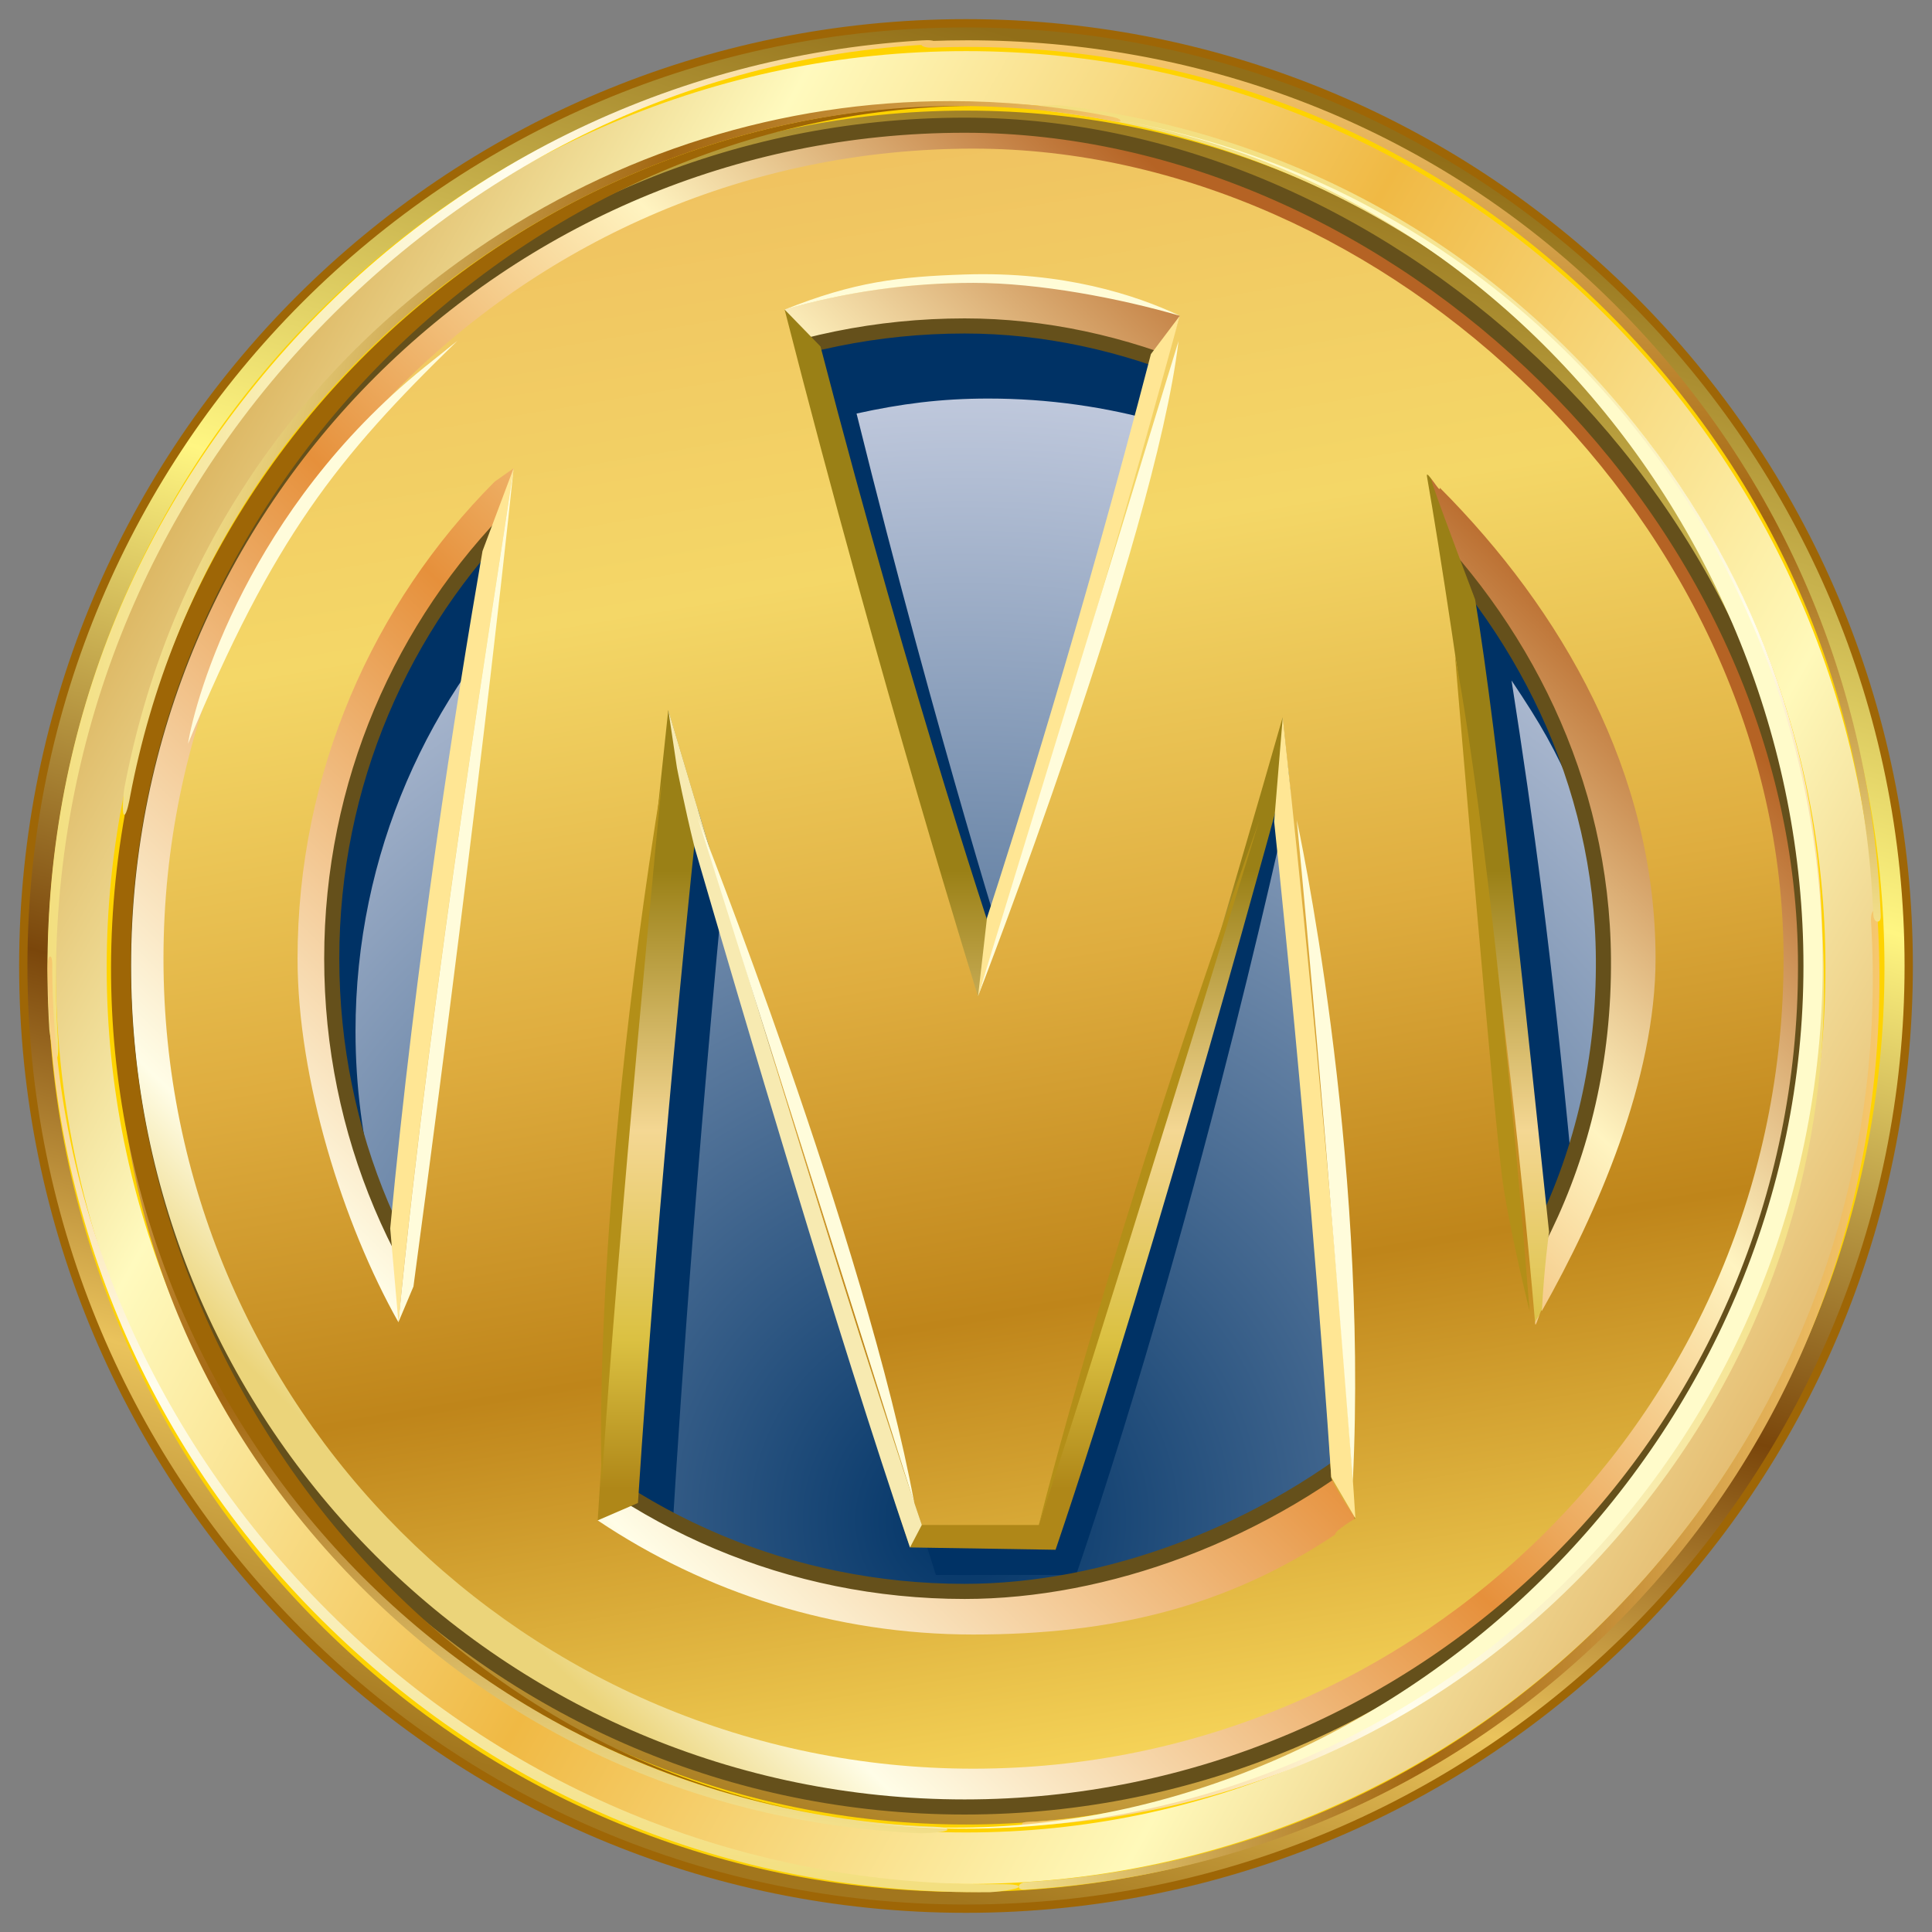
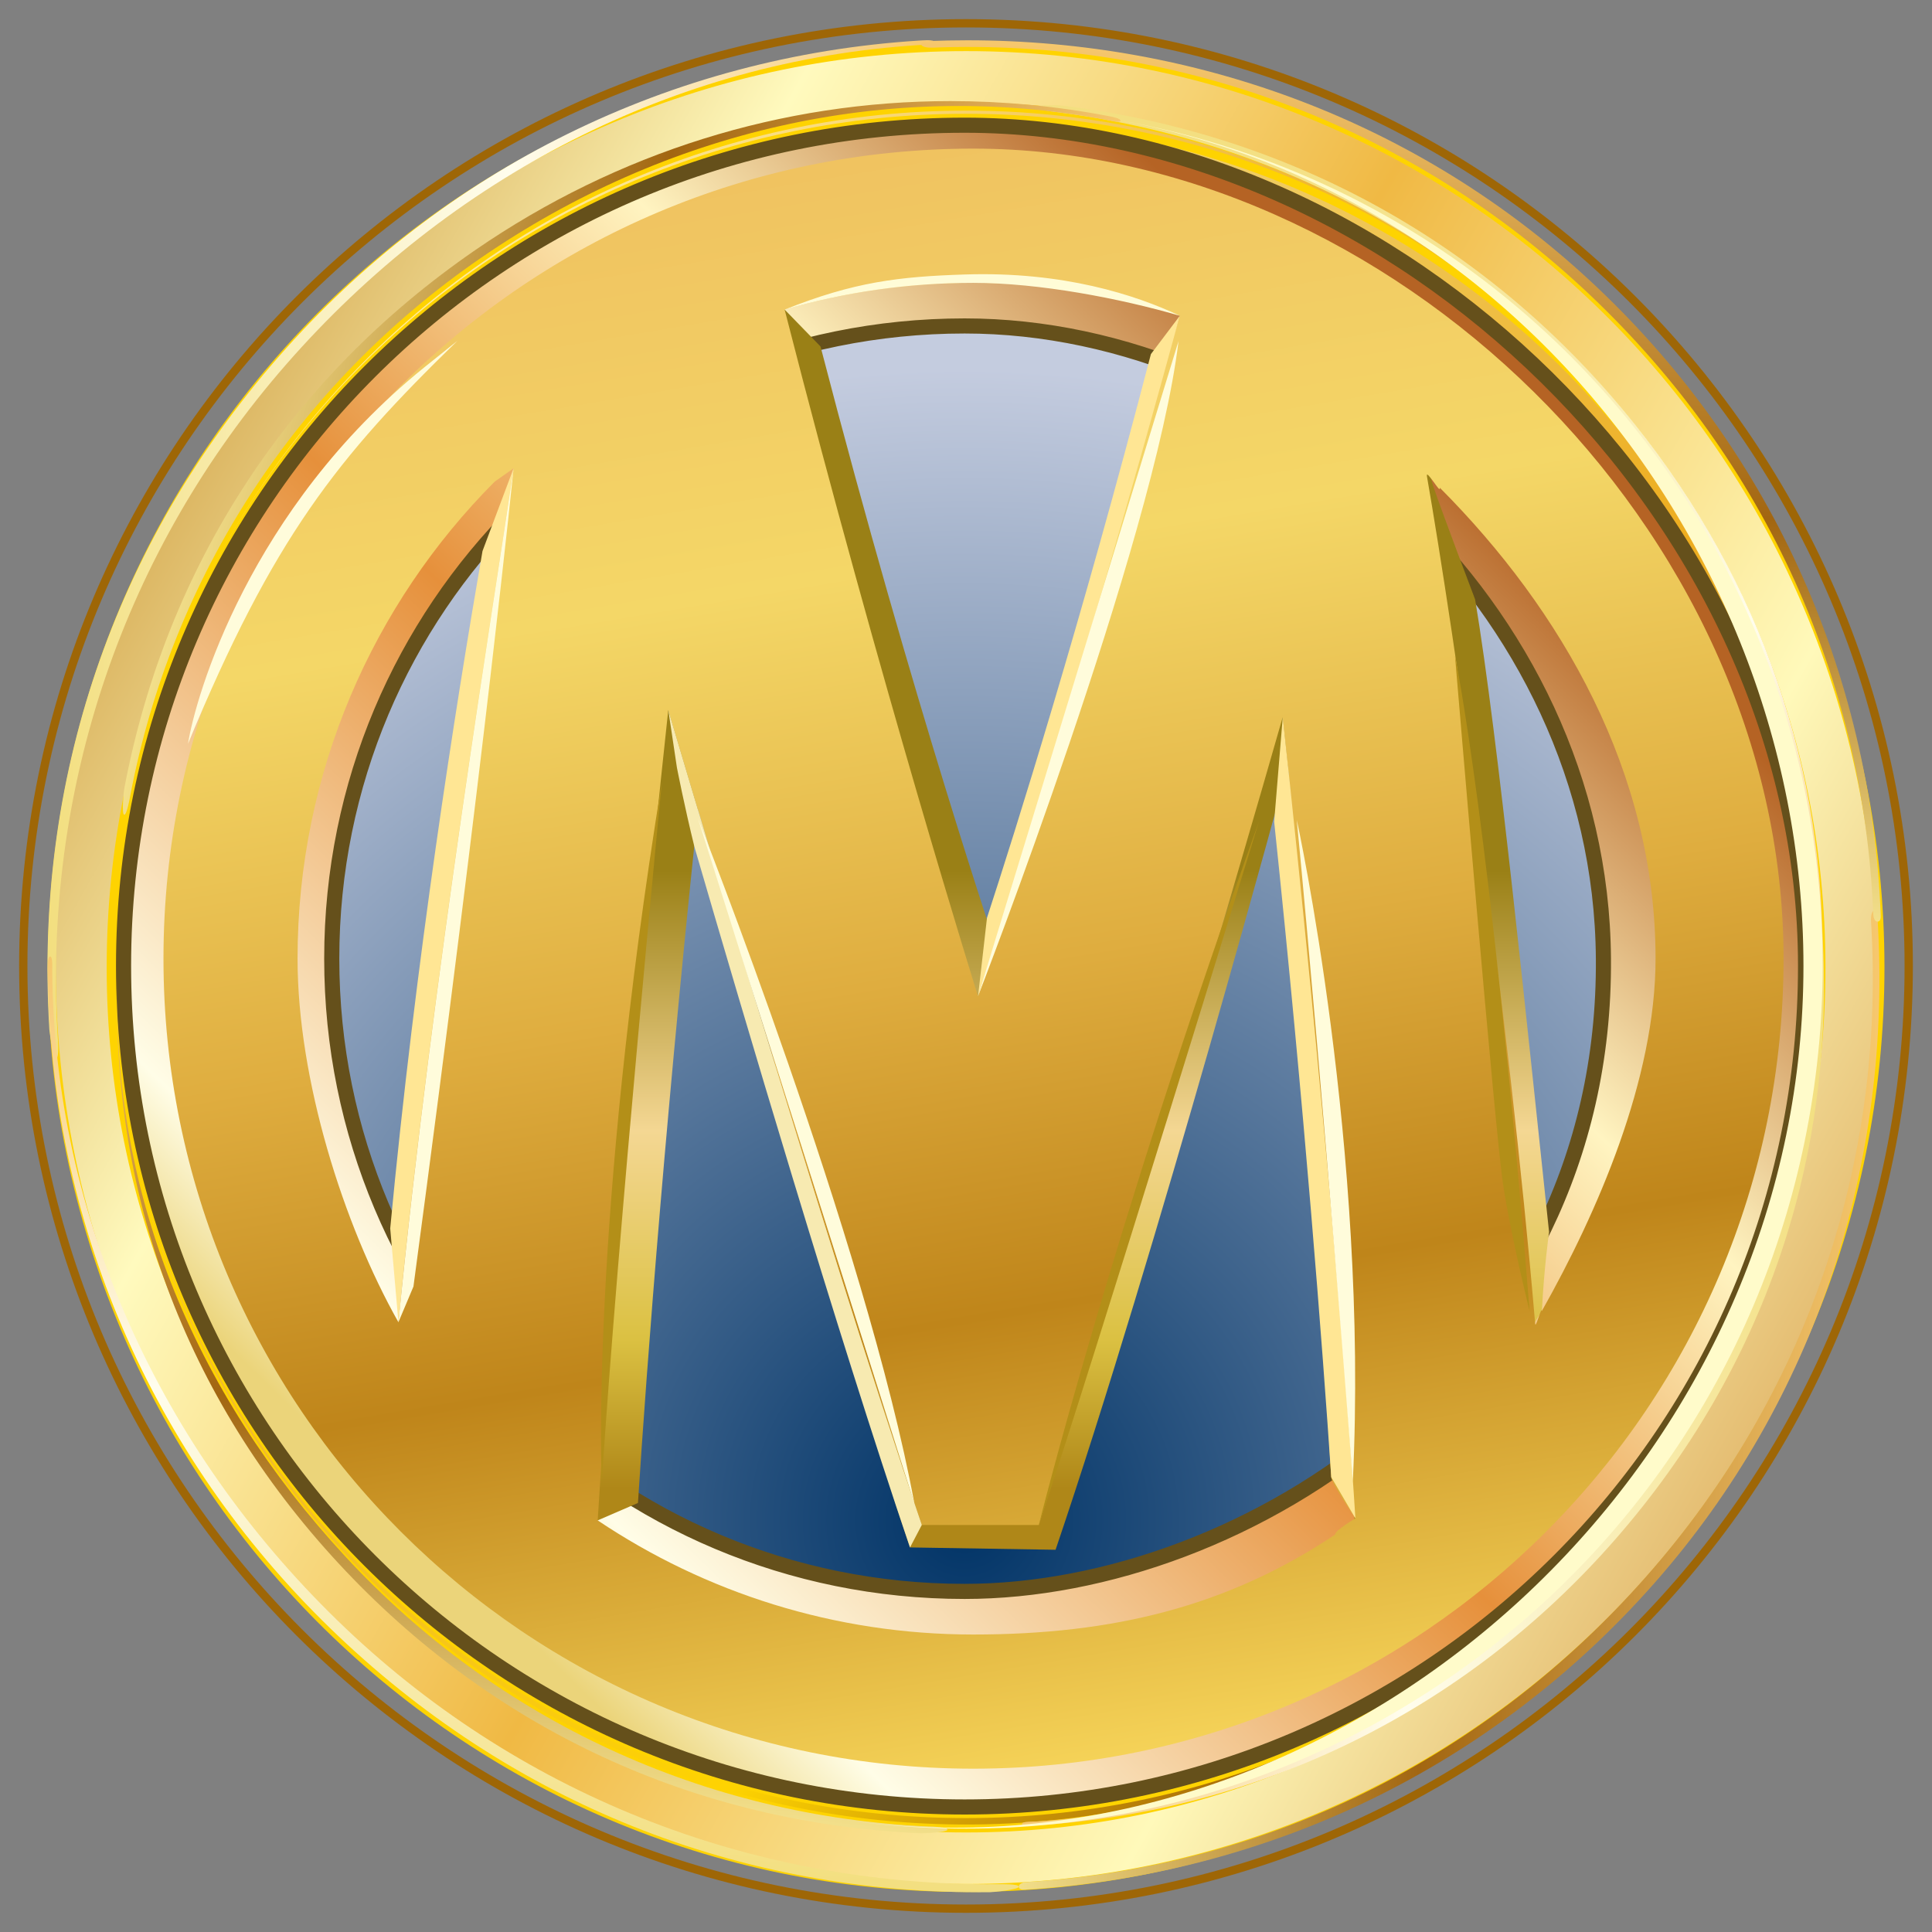
<svg xmlns="http://www.w3.org/2000/svg" width="83" height="83" viewBox="0 0 83 83" fill="none">
  <rect x="0" y="0" width="83" height="83" fill="#808080" stroke="none" />
  <path d="M3.625 41.919C3.625 62.992 20.709 80.071 41.782 80.071C62.855 80.071 79.939 62.992 79.939 41.919C79.939 20.847 62.855 3.764 41.782 3.764C20.709 3.764 3.625 20.847 3.625 41.919Z" fill="#6E420B" />
  <path d="M2.778 41.074C2.778 62.142 19.862 79.225 40.935 79.225C62.008 79.225 79.096 62.142 79.096 41.074C79.096 20.001 62.008 2.918 40.935 2.918C19.862 2.918 2.778 20.001 2.778 41.074Z" fill="#FFFDE9" />
  <path d="M3.342 41.497C3.342 62.578 20.425 79.653 41.503 79.653C62.576 79.653 79.656 62.578 79.656 41.497C79.656 20.428 62.576 3.345 41.503 3.345C20.425 3.345 3.342 20.428 3.342 41.497Z" fill="url(#paint0_linear_78_1673)" />
  <path d="M5.064 41.497C5.064 61.624 21.375 77.934 41.503 77.934C61.626 77.934 77.941 61.624 77.941 41.497C77.941 21.373 61.626 5.059 41.503 5.059C21.375 5.059 5.064 21.373 5.064 41.497Z" fill="url(#paint1_linear_78_1673)" />
  <path d="M5.06 41.497C5.06 61.625 21.375 77.935 41.503 77.935C61.627 77.935 77.941 61.625 77.941 41.497C77.941 21.374 61.627 5.06 41.503 5.06C21.375 5.06 5.06 21.374 5.06 41.497Z" stroke="#FED301" stroke-width="0.342" />
  <path d="M41.458 70.816C25.267 70.816 12.137 57.69 12.137 41.496C12.137 25.314 25.267 12.188 41.458 12.188C56.471 12.188 70.774 25.907 70.774 41.496C70.774 57.69 57.644 70.816 41.458 70.816ZM41.458 8.479C23.22 8.479 8.432 23.263 8.432 41.496C8.432 59.737 23.22 74.525 41.458 74.525C59.691 74.525 74.475 59.737 74.475 41.496C74.475 23.263 59.691 8.479 41.458 8.479Z" fill="black" />
  <path d="M41.458 70.816C25.267 70.816 12.137 57.69 12.137 41.496C12.137 25.314 25.267 12.188 41.458 12.188C56.471 12.188 70.774 25.907 70.774 41.496C70.774 57.69 57.644 70.816 41.458 70.816ZM41.458 8.479C23.22 8.479 8.432 23.263 8.432 41.496C8.432 59.737 23.22 74.525 41.458 74.525C59.691 74.525 74.475 59.737 74.475 41.496C74.475 23.263 59.691 8.479 41.458 8.479Z" stroke="#F0E9B6" stroke-width="0.554" />
-   <path d="M1.001 41.497C1.001 63.868 19.13 82 41.501 82C63.864 82 81.997 63.868 81.997 41.497C81.997 19.135 63.864 1.002 41.501 1.002C19.13 1.002 1.001 19.135 1.001 41.497ZM5.864 41.497C5.864 21.819 21.822 5.865 41.501 5.865C61.18 5.865 77.134 21.819 77.134 41.497C77.134 61.176 61.18 77.134 41.501 77.134C21.822 77.134 5.864 61.176 5.864 41.497Z" fill="url(#paint2_linear_78_1673)" />
  <path d="M41.5 77.131C21.817 77.131 5.863 61.178 5.863 41.499C5.863 21.82 21.817 5.863 41.5 5.863C61.179 5.863 77.133 21.82 77.133 41.499C77.133 61.178 61.179 77.131 41.5 77.131ZM41.5 1C19.129 1 1 19.133 1 41.499C1 63.865 19.129 81.998 41.5 81.998C63.867 81.998 82 63.865 82 41.499C82 19.133 63.867 1 41.5 1Z" stroke="#9E6606" stroke-width="0.357" />
  <path d="M62.548 21.128C67.779 26.375 71.809 33.36 71.809 41.363C71.809 46.55 68.62 52.102 66.237 56.319C68.62 52.102 71.124 46.37 71.124 41.183C71.124 33.184 67.086 26.207 61.855 20.951L62.548 21.128Z" fill="#FFFCDB" />
  <path d="M58.23 65.229C58.23 65.229 57.34 65.754 57.357 65.926C52.734 69.022 47.795 70.22 41.815 70.22C49.778 70.945 55.19 68.113 56.571 67.076C57.953 66.042 58.23 65.229 58.23 65.229Z" fill="#FFFCDB" />
  <path d="M14.253 41.184C14.253 56.197 26.426 68.369 41.442 68.369C53.399 68.369 68.885 58.532 68.885 41.184C68.885 26.877 55.041 14.004 41.442 14.004C26.426 14.004 14.253 26.172 14.253 41.184Z" fill="url(#paint3_radial_78_1673)" />
-   <path d="M43.516 42.011C43.516 42.011 40.339 32.05 36.798 17.766C38.705 17.346 40.419 17.122 42.458 17.122C45.026 17.122 47.521 17.478 49.88 18.151C46.376 32.222 43.516 42.011 43.516 42.011ZM67.749 34.309C66.82 30.776 65.21 27.528 63.051 24.708C59.878 20.55 55.54 17.342 50.517 15.555C47.681 14.55 44.621 14.001 41.441 14.001C39.494 14.001 37.596 14.206 35.773 14.594C31.455 15.507 27.53 17.446 24.229 20.137C18.141 25.12 14.251 32.695 14.251 41.182C14.251 44.715 14.924 48.087 16.15 51.18C15.581 48.985 15.273 46.678 15.273 44.306C15.273 36.692 18.401 29.815 23.44 24.88C22.242 32.306 20.452 44.755 19.507 57.252C21.966 60.612 25.194 63.38 28.908 65.319V65.423C29.248 59.828 30.045 48.055 31.567 33.099C31.567 33.099 35.813 53.98 40.207 67.662H46.231C51.847 51.14 55.565 33.452 55.565 33.452C56.87 46.273 57.139 56.968 57.543 63.228C61.228 60.348 65.707 54.404 67.517 50.026C66.64 40.814 65.899 35.422 64.937 29.234C66.231 31.173 66.748 32.074 67.749 34.309Z" fill="#003265" />
  <path d="M5.312 41.497C5.312 61.456 21.487 77.626 41.443 77.626C61.386 77.626 77.564 61.456 77.564 41.497C77.564 22.263 59.976 5.376 41.443 5.376C21.487 5.376 5.312 21.554 5.312 41.497ZM14.253 41.185C14.253 26.124 26.374 14.004 41.443 14.004C55.089 14.004 68.78 25.96 68.884 41.185C69.013 58.572 53.443 68.37 41.443 68.37C26.374 68.37 14.253 56.249 14.253 41.185Z" fill="url(#paint4_linear_78_1673)" />
  <path d="M41.442 68.368C26.377 68.368 14.252 56.248 14.252 41.184C14.252 26.123 26.377 14.003 41.442 14.003C55.089 14.003 68.78 25.963 68.884 41.184C69.012 58.575 53.443 68.368 41.442 68.368ZM41.442 5.379C21.486 5.379 5.308 21.553 5.308 41.496C5.308 61.455 21.486 77.629 41.442 77.629C61.386 77.629 77.568 61.455 77.568 41.496C77.568 22.262 59.976 5.379 41.442 5.379Z" stroke="#65501B" stroke-width="0.649" />
  <path d="M42.957 41.188C42.957 41.188 39.239 30.262 35.25 14.885L33.708 13.299L22.845 17.244C22.845 17.244 18.763 37.619 17.245 57.991L25.677 65.317L27.407 64.568C27.776 58.852 28.637 47.228 30.231 32.529C30.231 32.529 34.769 53.745 39.095 66.479L45.348 66.579C49.67 53.854 55.338 32.885 55.338 32.885C57.633 54.018 58.398 68.79 58.398 68.79L66.241 56.317C66.329 54.502 66.549 52.928 66.549 52.928C65.616 44.205 64.362 31.667 63.373 25.755C63.373 25.755 61.951 22.01 61.566 20.865C60.849 18.674 62.047 17.516 62.047 17.516L51.372 11.388C47.046 28.707 42.957 41.188 42.957 41.188Z" fill="url(#paint5_linear_78_1673)" />
  <path d="M7.023 41.184C7.023 60.407 22.596 75.984 41.815 75.984C61.046 75.984 76.623 60.407 76.623 41.184C76.623 22.675 59.632 6.385 41.815 6.385C22.596 6.385 7.023 21.962 7.023 41.184ZM33.708 13.299C36.279 12.554 38.999 12.149 41.815 12.149C44.643 12.149 47.355 12.554 49.93 13.299L50.687 13.567C45.949 29.024 42.015 42.799 42.015 42.799C42.015 42.799 37.85 29.501 33.708 13.299ZM12.783 41.184C12.783 33.186 16.023 25.94 21.25 20.693L22.064 20.12C20.894 27.029 18.27 43.115 17.117 56.806C14.742 52.592 12.783 46.368 12.783 41.184ZM65.953 56.878C64.811 43.448 62.48 27.234 61.302 20.46C61.274 20.276 61.43 20.488 61.587 20.701C61.735 20.905 61.879 21.117 61.855 20.953C67.086 26.204 71.124 33.186 71.124 41.184C71.124 46.368 68.62 52.099 66.241 56.317C66.229 56.221 66.161 56.409 66.097 56.597C66.045 56.754 65.989 56.906 65.965 56.906C65.96 56.906 65.956 56.898 65.953 56.878ZM25.677 65.317C25.989 60.19 26.991 46.388 28.709 30.502C28.709 30.502 35.27 52.78 39.604 65.514H44.627C50.158 48.194 55.105 30.811 55.105 30.811C56.7 45.43 56.82 57.711 57.188 63.455C57.208 63.747 58.23 65.229 58.23 65.229C58.23 65.229 57.341 65.754 57.357 65.926C52.73 69.022 47.795 70.22 41.815 70.22C35.847 70.22 30.295 68.414 25.677 65.317Z" fill="url(#paint6_linear_78_1673)" />
  <path d="M17.116 56.802C18.574 41.946 21.246 25.712 22.063 20.12L20.729 23.673C19.568 30.37 17.845 41.305 16.764 52.773L17.116 56.802Z" fill="#FFE694" />
  <path d="M28.711 30.504C28.711 30.504 35.272 52.782 39.602 65.511L39.094 66.481C35.969 57.288 31.876 43.406 29.837 36.396C29.4 34.63 29.08 32.971 29.08 32.971L28.711 30.504Z" fill="#F7EAB1" />
  <path d="M42.018 42.798C42.018 42.798 46.348 29.491 50.686 13.566L49.444 15.212C46.436 26.78 43.592 35.784 42.402 39.429L42.018 42.798Z" fill="#FFE694" />
  <path d="M55.108 30.809C56.834 46.691 57.912 60.105 58.228 65.228L57.191 63.458C56.81 57.798 56.049 47.792 54.739 35.299L55.108 30.809Z" fill="#FFE694" />
  <path d="M50.687 13.566C48.796 12.673 45.688 11.652 41.442 11.792C38.622 11.884 36.688 12.108 33.708 13.302C36.279 12.553 39.003 12.152 41.815 12.152C44.642 12.152 48.111 12.817 50.687 13.566Z" fill="#FFFCD7" />
  <path d="M17.762 55.271L17.117 56.801C18.579 41.945 21.247 25.715 22.064 20.12C22.064 20.12 20.85 32.208 17.762 55.271Z" fill="#FFFCDB" />
  <path d="M29.983 35.157L39.284 64.601C37.221 53.414 29.983 35.157 29.983 35.157Z" fill="#FFFCDB" />
  <path d="M55.711 35.227C56.849 47.087 58.118 63.634 58.118 63.634C58.811 49.342 55.711 35.227 55.711 35.227Z" fill="#FFFCDB" />
  <path d="M8.076 31.955C8.076 31.955 8.228 32.092 8.076 31.955C11.741 23.104 14.481 19.667 19.652 14.64L18.218 15.79C10.712 21.858 8.401 29.905 8.076 31.955C7.748 34.006 8.076 31.955 8.076 31.955Z" fill="#FFFCDB" />
  <path d="M50.63 14.654C49.597 23.262 42.018 42.797 42.018 42.797L50.63 14.654Z" fill="#FFFCDB" />
  <path d="M25.851 63.712C26.54 53.038 28.435 33.579 28.435 33.579C25.339 52.693 25.851 63.712 25.851 63.712Z" fill="#B38F18" />
  <path d="M65.712 56.319C64.053 35.571 62.507 28.169 62.507 28.169C62.507 28.169 64.225 48.657 64.574 50.888C64.914 53.135 65.712 56.319 65.712 56.319Z" fill="#B38F18" />
  <path d="M44.629 65.513C46.856 58.896 54.082 35.303 54.082 35.303C47.721 53.039 44.629 65.513 44.629 65.513Z" fill="#B38F18" />
  <path d="M2.22 41.565C2.22 63.407 19.809 81.107 41.507 81.107C63.205 81.107 80.789 63.407 80.789 41.565C80.789 19.732 63.205 2.023 41.507 2.023C19.809 2.023 2.22 19.732 2.22 41.565ZM4.756 41.565C4.756 21.141 21.211 4.579 41.507 4.579C61.803 4.579 78.25 21.141 78.25 41.565C78.25 62.001 61.803 78.551 41.507 78.551C21.211 78.551 4.756 62.001 4.756 41.565Z" fill="url(#paint7_linear_78_1673)" />
  <path d="M41.505 78.553C21.209 78.553 4.754 61.999 4.754 41.567C4.754 21.139 21.209 4.581 41.505 4.581C61.801 4.581 78.252 21.139 78.252 41.567C78.252 61.999 61.801 78.553 41.505 78.553ZM41.505 2.025C19.807 2.025 2.223 19.733 2.223 41.567C2.223 63.405 19.807 81.109 41.505 81.109C63.203 81.109 80.787 63.405 80.787 41.567C80.787 19.733 63.203 2.025 41.505 2.025Z" stroke="#FED301" stroke-width="0.342" />
  <path d="M39.488 1.743C28.817 2.416 19.043 7.242 11.97 15.329C4.892 23.424 1.455 33.462 2.12 44.233C2.128 44.357 2.296 45.462 2.424 45.454C2.545 45.45 2.493 44.677 2.481 44.553C1.828 33.903 5.316 23.633 12.31 15.638C19.304 7.639 28.937 2.596 39.492 1.935C39.616 1.927 40.161 1.943 40.153 1.811C40.149 1.747 39.996 1.727 39.84 1.727C39.696 1.727 39.544 1.743 39.488 1.743Z" fill="url(#paint8_linear_78_1673)" />
  <path d="M77.961 39.718C78.558 49.347 75.402 58.636 69.077 65.862C62.752 73.095 54.04 77.65 44.503 78.254C44.391 78.258 43.89 78.242 43.902 78.359C43.906 78.479 44.391 78.431 44.507 78.423C54.156 77.814 62.992 73.452 69.385 66.142C75.782 58.824 78.89 49.748 78.286 40.01C78.281 39.89 78.125 38.901 78.013 38.901C77.901 38.905 77.953 39.606 77.961 39.718Z" fill="url(#paint9_linear_78_1673)" />
  <path d="M80.517 39.125C80.388 39.133 80.368 39.45 80.38 39.574C81.025 49.94 77.597 59.946 70.719 67.732C63.846 75.523 54.449 80.213 44.074 80.858C43.954 80.866 43.762 80.926 43.77 81.054C43.774 81.178 43.926 81.186 44.046 81.178C54.537 80.525 64.106 75.911 71.06 68.028C78.013 60.15 81.314 49.932 80.661 39.45C80.653 39.321 80.641 39.125 80.529 39.125C80.525 39.125 80.521 39.125 80.517 39.125Z" fill="url(#paint10_linear_78_1673)" />
  <path d="M2.052 41.757C2.164 52.448 6.474 62.461 14.181 69.947C21.895 77.433 31.741 81.395 42.532 81.291C42.66 81.291 43.774 81.178 43.77 81.054C43.77 80.926 42.989 80.946 42.868 80.946C32.202 81.042 22.124 77.025 14.505 69.623C6.883 62.217 2.356 52.335 2.244 41.769C2.24 41.637 2.28 41.092 2.152 41.092C2.028 41.096 2.048 41.633 2.052 41.757Z" fill="url(#paint11_linear_78_1673)" />
  <path d="M44.503 4.598C44.495 4.711 45.2 4.791 45.316 4.807C55.069 6.016 63.801 10.875 69.91 18.481C75.329 25.23 78.293 33.45 78.105 41.893C78.085 42.963 78.278 42.75 78.297 41.565C78.454 33.145 75.65 24.97 70.242 18.229C64.062 10.53 55.526 5.76 45.656 4.538C45.608 4.53 45.372 4.518 45.132 4.518C44.827 4.518 44.511 4.538 44.503 4.598Z" fill="url(#paint12_linear_78_1673)" />
  <path d="M5.064 41.497C5.064 41.441 5.064 41.413 5.064 41.413C5.064 41.413 5.064 41.441 5.064 41.497ZM14.533 67.152C21.134 74.282 29.83 78.331 39.576 78.76C39.692 78.764 40.702 78.716 40.706 78.603C40.714 78.487 40.012 78.467 39.892 78.467C30.263 78.039 21.359 73.921 14.838 66.872C8.313 59.822 4.655 51.046 5.064 41.497C4.651 51.154 7.932 60.018 14.533 67.152Z" fill="url(#paint13_linear_78_1673)" />
  <path d="M39.904 1.763C39.776 1.771 39.572 1.78 39.58 1.908C39.584 2.028 39.9 2.052 40.024 2.048C50.407 1.639 60.329 5.292 67.959 12.346C75.586 19.399 80.064 28.9 80.476 39.282C80.481 39.407 80.537 39.599 80.661 39.595C80.785 39.587 80.805 39.443 80.797 39.319C80.38 28.816 75.982 19.147 68.263 12.017C60.949 5.26 51.464 1.731 41.559 1.731C41.006 1.731 40.457 1.743 39.904 1.763Z" fill="url(#paint14_linear_78_1673)" />
-   <path d="M35.904 78.057C16.453 75.065 3.042 55.422 6.034 35.972C9.026 16.517 27.7 1.949 47.155 4.937C27.095 1.853 8.313 15.724 5.209 35.911C2.101 56.099 15.844 74.969 35.904 78.057Z" fill="#9E6606" />
  <path d="M77.866 47.157C80.971 26.969 67.231 8.099 47.168 5.011C66.623 8.007 80.053 27.514 77.061 46.964C74.073 66.415 55.375 81.126 35.92 78.13C55.98 81.215 74.762 67.352 77.866 47.157Z" fill="#FFFBCA" />
  <path d="M20.422 10.74C12.418 16.247 7.163 24.282 5.341 33.863C5.317 33.971 5.22 34.981 5.333 35.001C5.445 35.021 5.569 34.332 5.589 34.219C7.387 24.747 12.739 16.532 20.654 11.084C28.569 5.637 38.134 3.374 47.527 5.148C47.639 5.168 48.116 5.3 48.14 5.188C48.156 5.076 47.675 5 47.563 4.976C45.324 4.551 43.069 4.343 40.834 4.343C33.604 4.343 26.538 6.534 20.422 10.74Z" fill="url(#paint15_linear_78_1673)" />
  <defs>
    <linearGradient id="paint0_linear_78_1673" x1="13.46" y1="15.897" x2="68.512" y2="66.163" gradientUnits="userSpaceOnUse">
      <stop stop-color="#FFEEA2" />
      <stop offset="0.354" stop-color="#EFB733" />
      <stop offset="0.73" stop-color="#FED301" />
      <stop offset="1" stop-color="#93540B" />
    </linearGradient>
    <linearGradient id="paint1_linear_78_1673" x1="16.084" y1="3.092" x2="72.821" y2="88.827" gradientUnits="userSpaceOnUse">
      <stop stop-color="#CB962F" />
      <stop offset="0.096" stop-color="#F2DF8A" />
      <stop offset="0.466" stop-color="#EDAD1F" />
      <stop offset="0.742" stop-color="#F6C76D" />
      <stop offset="1" stop-color="#CE8A2E" />
    </linearGradient>
    <linearGradient id="paint2_linear_78_1673" x1="52.235" y1="4.033" x2="30.836" y2="78.719" gradientUnits="userSpaceOnUse">
      <stop stop-color="#916E18" />
      <stop offset="0.343" stop-color="#FFF682" />
      <stop offset="0.635" stop-color="#7A460B" />
      <stop offset="0.831" stop-color="#EAC35C" />
      <stop offset="1" stop-color="#A2761D" />
    </linearGradient>
    <radialGradient id="paint3_radial_78_1673" cx="0" cy="0" r="1" gradientUnits="userSpaceOnUse" gradientTransform="translate(41.432 65.564) scale(49.993 49.992)">
      <stop stop-color="#003366" />
      <stop offset="1" stop-color="#C4CCDF" />
    </radialGradient>
    <linearGradient id="paint4_linear_78_1673" x1="17.873" y1="65.733" x2="62.598" y2="19.743" gradientUnits="userSpaceOnUse">
      <stop stop-color="#EBD47A" />
      <stop offset="0.096" stop-color="#FFFDE7" />
      <stop offset="0.466" stop-color="#E6903B" />
      <stop offset="0.742" stop-color="#FFF4C1" />
      <stop offset="1" stop-color="#B56324" />
    </linearGradient>
    <linearGradient id="paint5_linear_78_1673" x1="41.897" y1="63.939" x2="41.897" y2="37.403" gradientUnits="userSpaceOnUse">
      <stop stop-color="#AF8718" />
      <stop offset="0.242" stop-color="#DBC142" />
      <stop offset="0.579" stop-color="#F4D793" />
      <stop offset="1" stop-color="#9A8016" />
    </linearGradient>
    <linearGradient id="paint6_linear_78_1673" x1="35.486" y1="3.71" x2="49.174" y2="85.064" gradientUnits="userSpaceOnUse">
      <stop stop-color="#EFBF5F" />
      <stop offset="0.253" stop-color="#F4D767" />
      <stop offset="0.466" stop-color="#DFAD3F" />
      <stop offset="0.646" stop-color="#BF851A" />
      <stop offset="0.888" stop-color="#F6D459" />
      <stop offset="1" stop-color="#C28031" />
    </linearGradient>
    <linearGradient id="paint7_linear_78_1673" x1="2.903" y1="19.779" x2="84.235" y2="65.689" gradientUnits="userSpaceOnUse">
      <stop stop-color="#D09F43" />
      <stop offset="0.208" stop-color="#FFFABE" />
      <stop offset="0.466" stop-color="#F0B944" />
      <stop offset="0.742" stop-color="#FFF9BA" />
      <stop offset="1" stop-color="#D39542" />
    </linearGradient>
    <linearGradient id="paint8_linear_78_1673" x1="2.121" y1="23.592" x2="40.154" y2="23.592" gradientUnits="userSpaceOnUse">
      <stop stop-color="#F3DF80" />
      <stop offset="0.522" stop-color="#FFFDED" />
      <stop offset="1" stop-color="#F6C76D" />
    </linearGradient>
    <linearGradient id="paint9_linear_78_1673" x1="78.288" y1="58.669" x2="43.901" y2="58.669" gradientUnits="userSpaceOnUse">
      <stop stop-color="#F3DF80" />
      <stop offset="0.522" stop-color="#FFFDED" />
      <stop offset="1" stop-color="#F6C76D" />
    </linearGradient>
    <linearGradient id="paint10_linear_78_1673" x1="43.768" y1="60.153" x2="80.662" y2="60.153" gradientUnits="userSpaceOnUse">
      <stop stop-color="#F2DF8A" />
      <stop offset="0.466" stop-color="#A26611" />
      <stop offset="1" stop-color="#F6C76D" />
    </linearGradient>
    <linearGradient id="paint11_linear_78_1673" x1="21.918" y1="80.215" x2="23.903" y2="42.23" gradientUnits="userSpaceOnUse">
      <stop stop-color="#F3DF80" />
      <stop offset="0.522" stop-color="#FFFDED" />
      <stop offset="1" stop-color="#F6C76D" />
    </linearGradient>
    <linearGradient id="paint12_linear_78_1673" x1="64.237" y1="7.961" x2="58.522" y2="38.947" gradientUnits="userSpaceOnUse">
      <stop stop-color="#F3DF80" />
      <stop offset="0.522" stop-color="#FFFDED" />
      <stop offset="1" stop-color="#F6C76D" />
    </linearGradient>
    <linearGradient id="paint13_linear_78_1673" x1="21.101" y1="76.8" x2="24.626" y2="43.574" gradientUnits="userSpaceOnUse">
      <stop stop-color="#F2DF8A" />
      <stop offset="0.466" stop-color="#A26611" />
      <stop offset="1" stop-color="#F6C76D" />
    </linearGradient>
    <linearGradient id="paint14_linear_78_1673" x1="59.767" y1="39.117" x2="60.609" y2="2.239" gradientUnits="userSpaceOnUse">
      <stop stop-color="#F2DF8A" />
      <stop offset="0.466" stop-color="#A26611" />
      <stop offset="1" stop-color="#F6C76D" />
    </linearGradient>
    <linearGradient id="paint15_linear_78_1673" x1="9.95" y1="15.777" x2="43.277" y2="24.269" gradientUnits="userSpaceOnUse">
      <stop stop-color="#F2DF8A" />
      <stop offset="0.466" stop-color="#A26611" />
      <stop offset="1" stop-color="#F6C76D" />
    </linearGradient>
  </defs>
</svg>